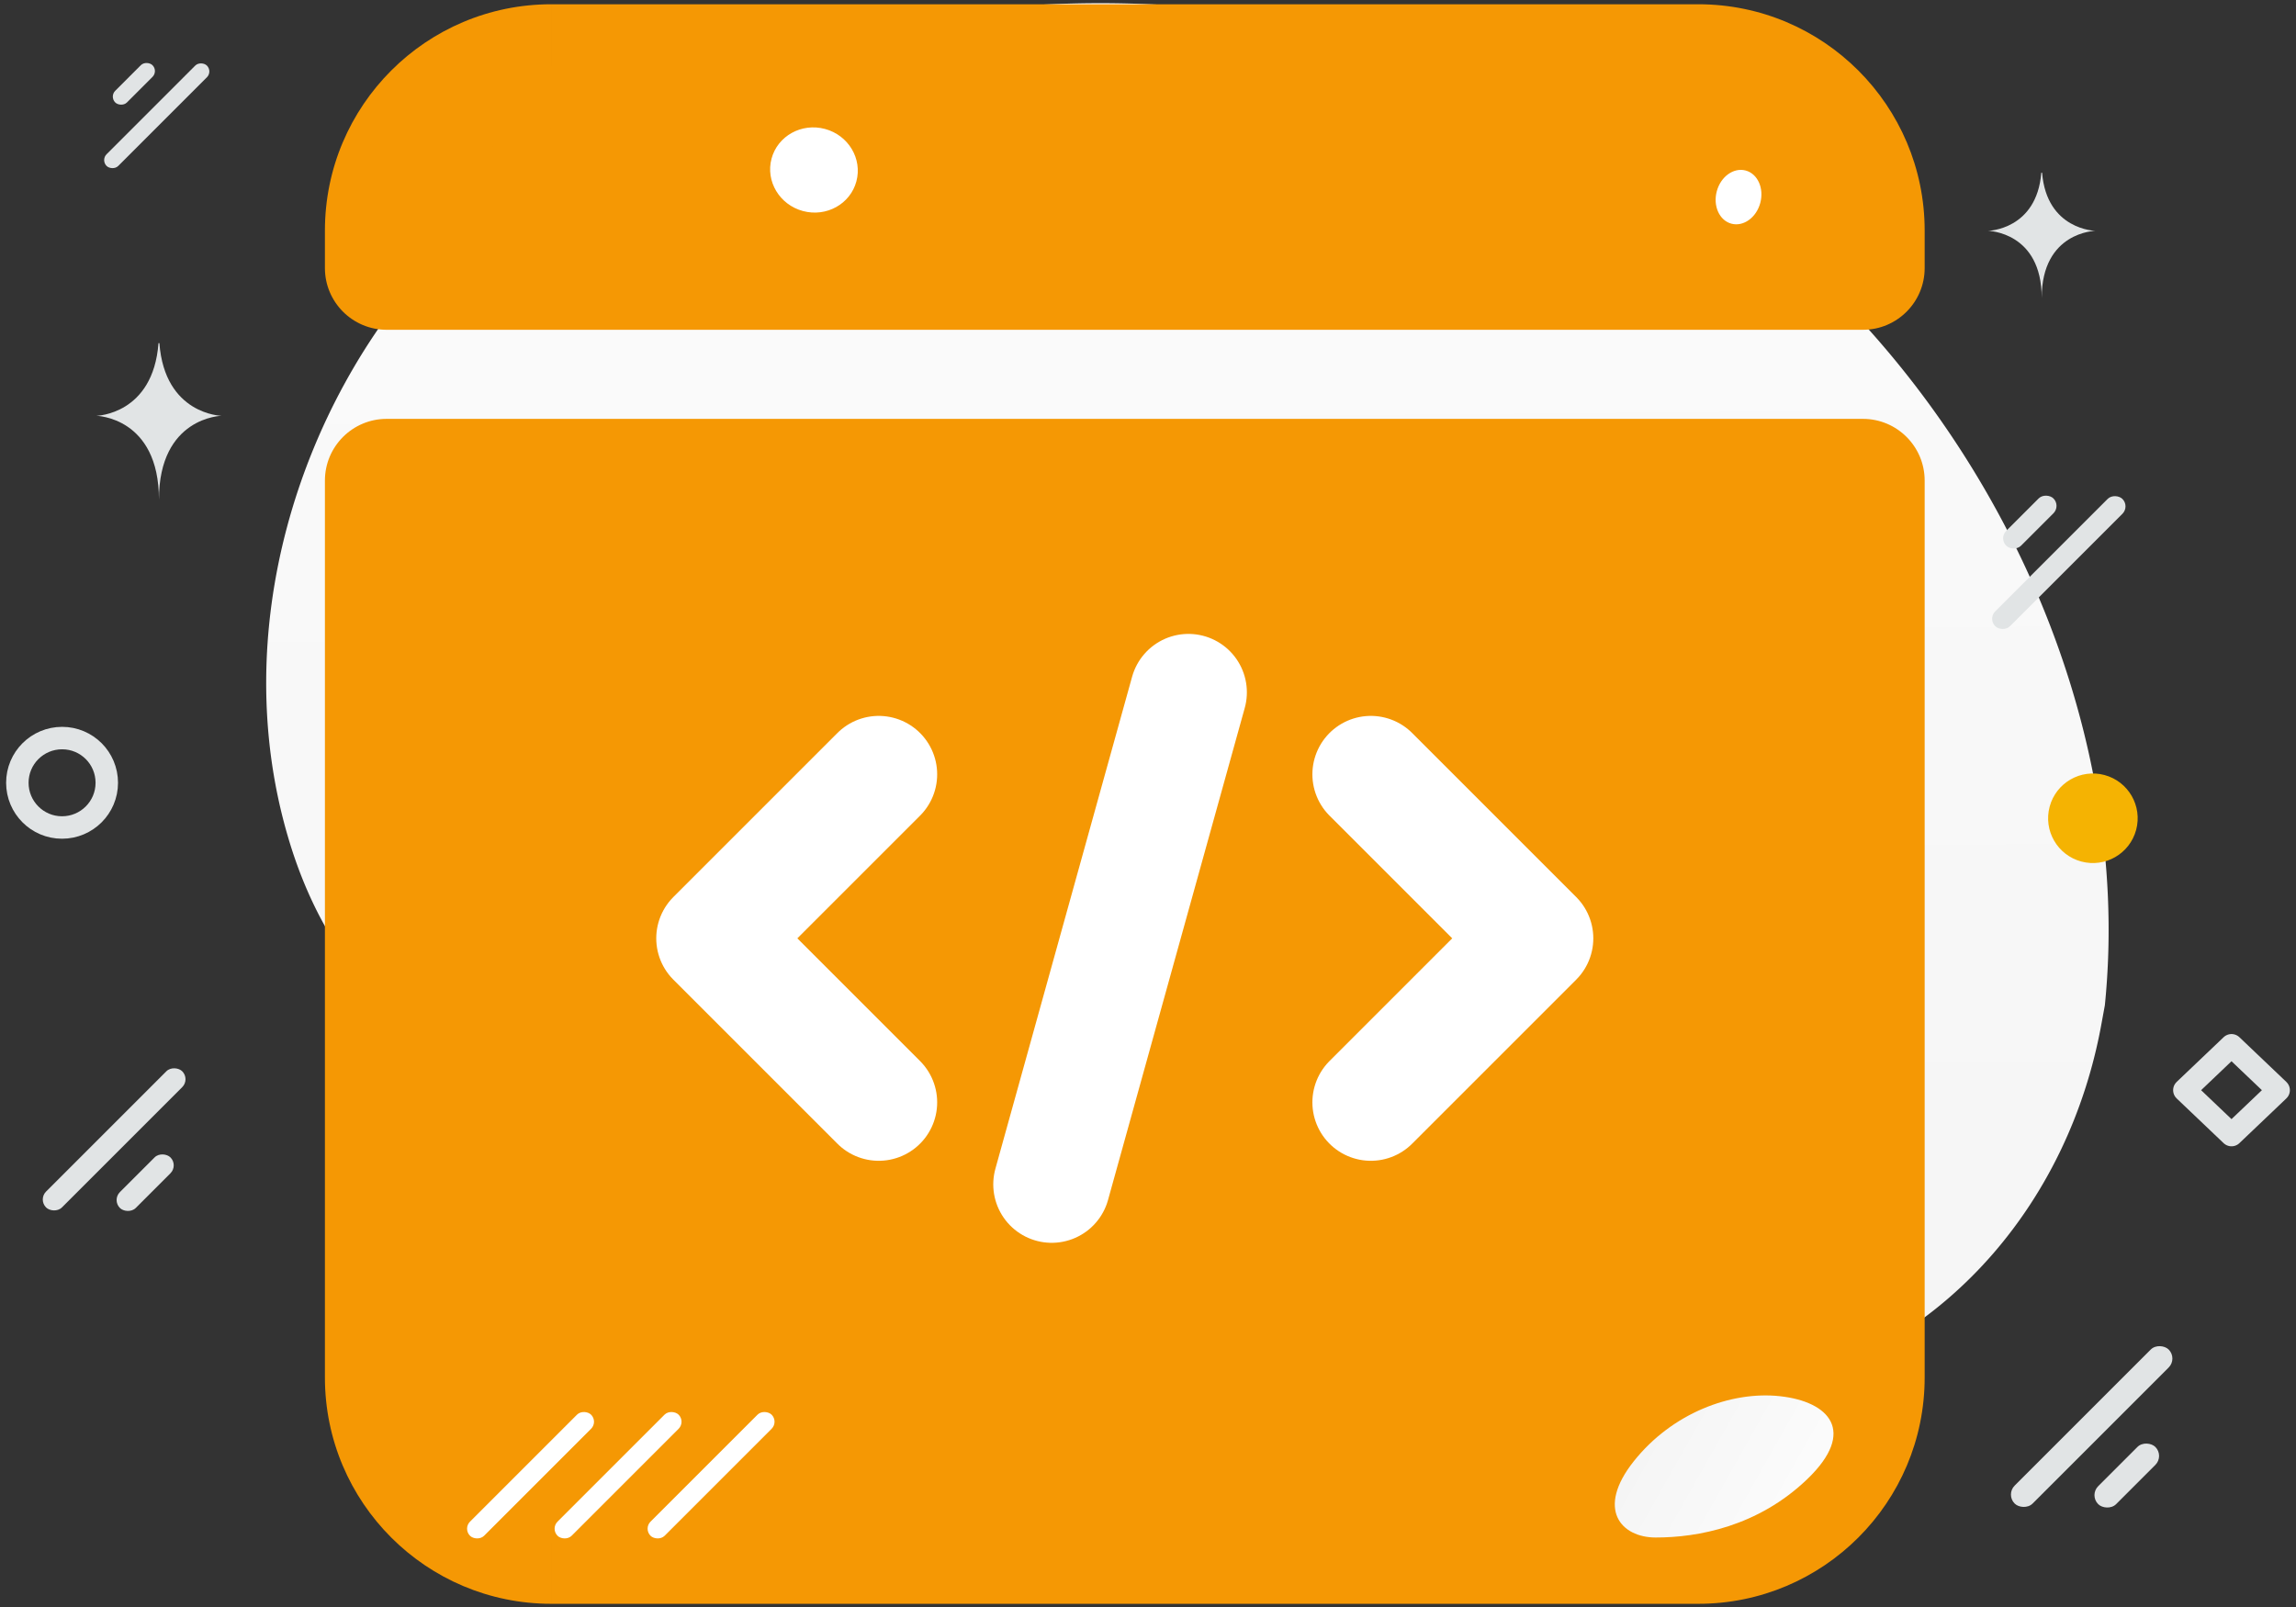
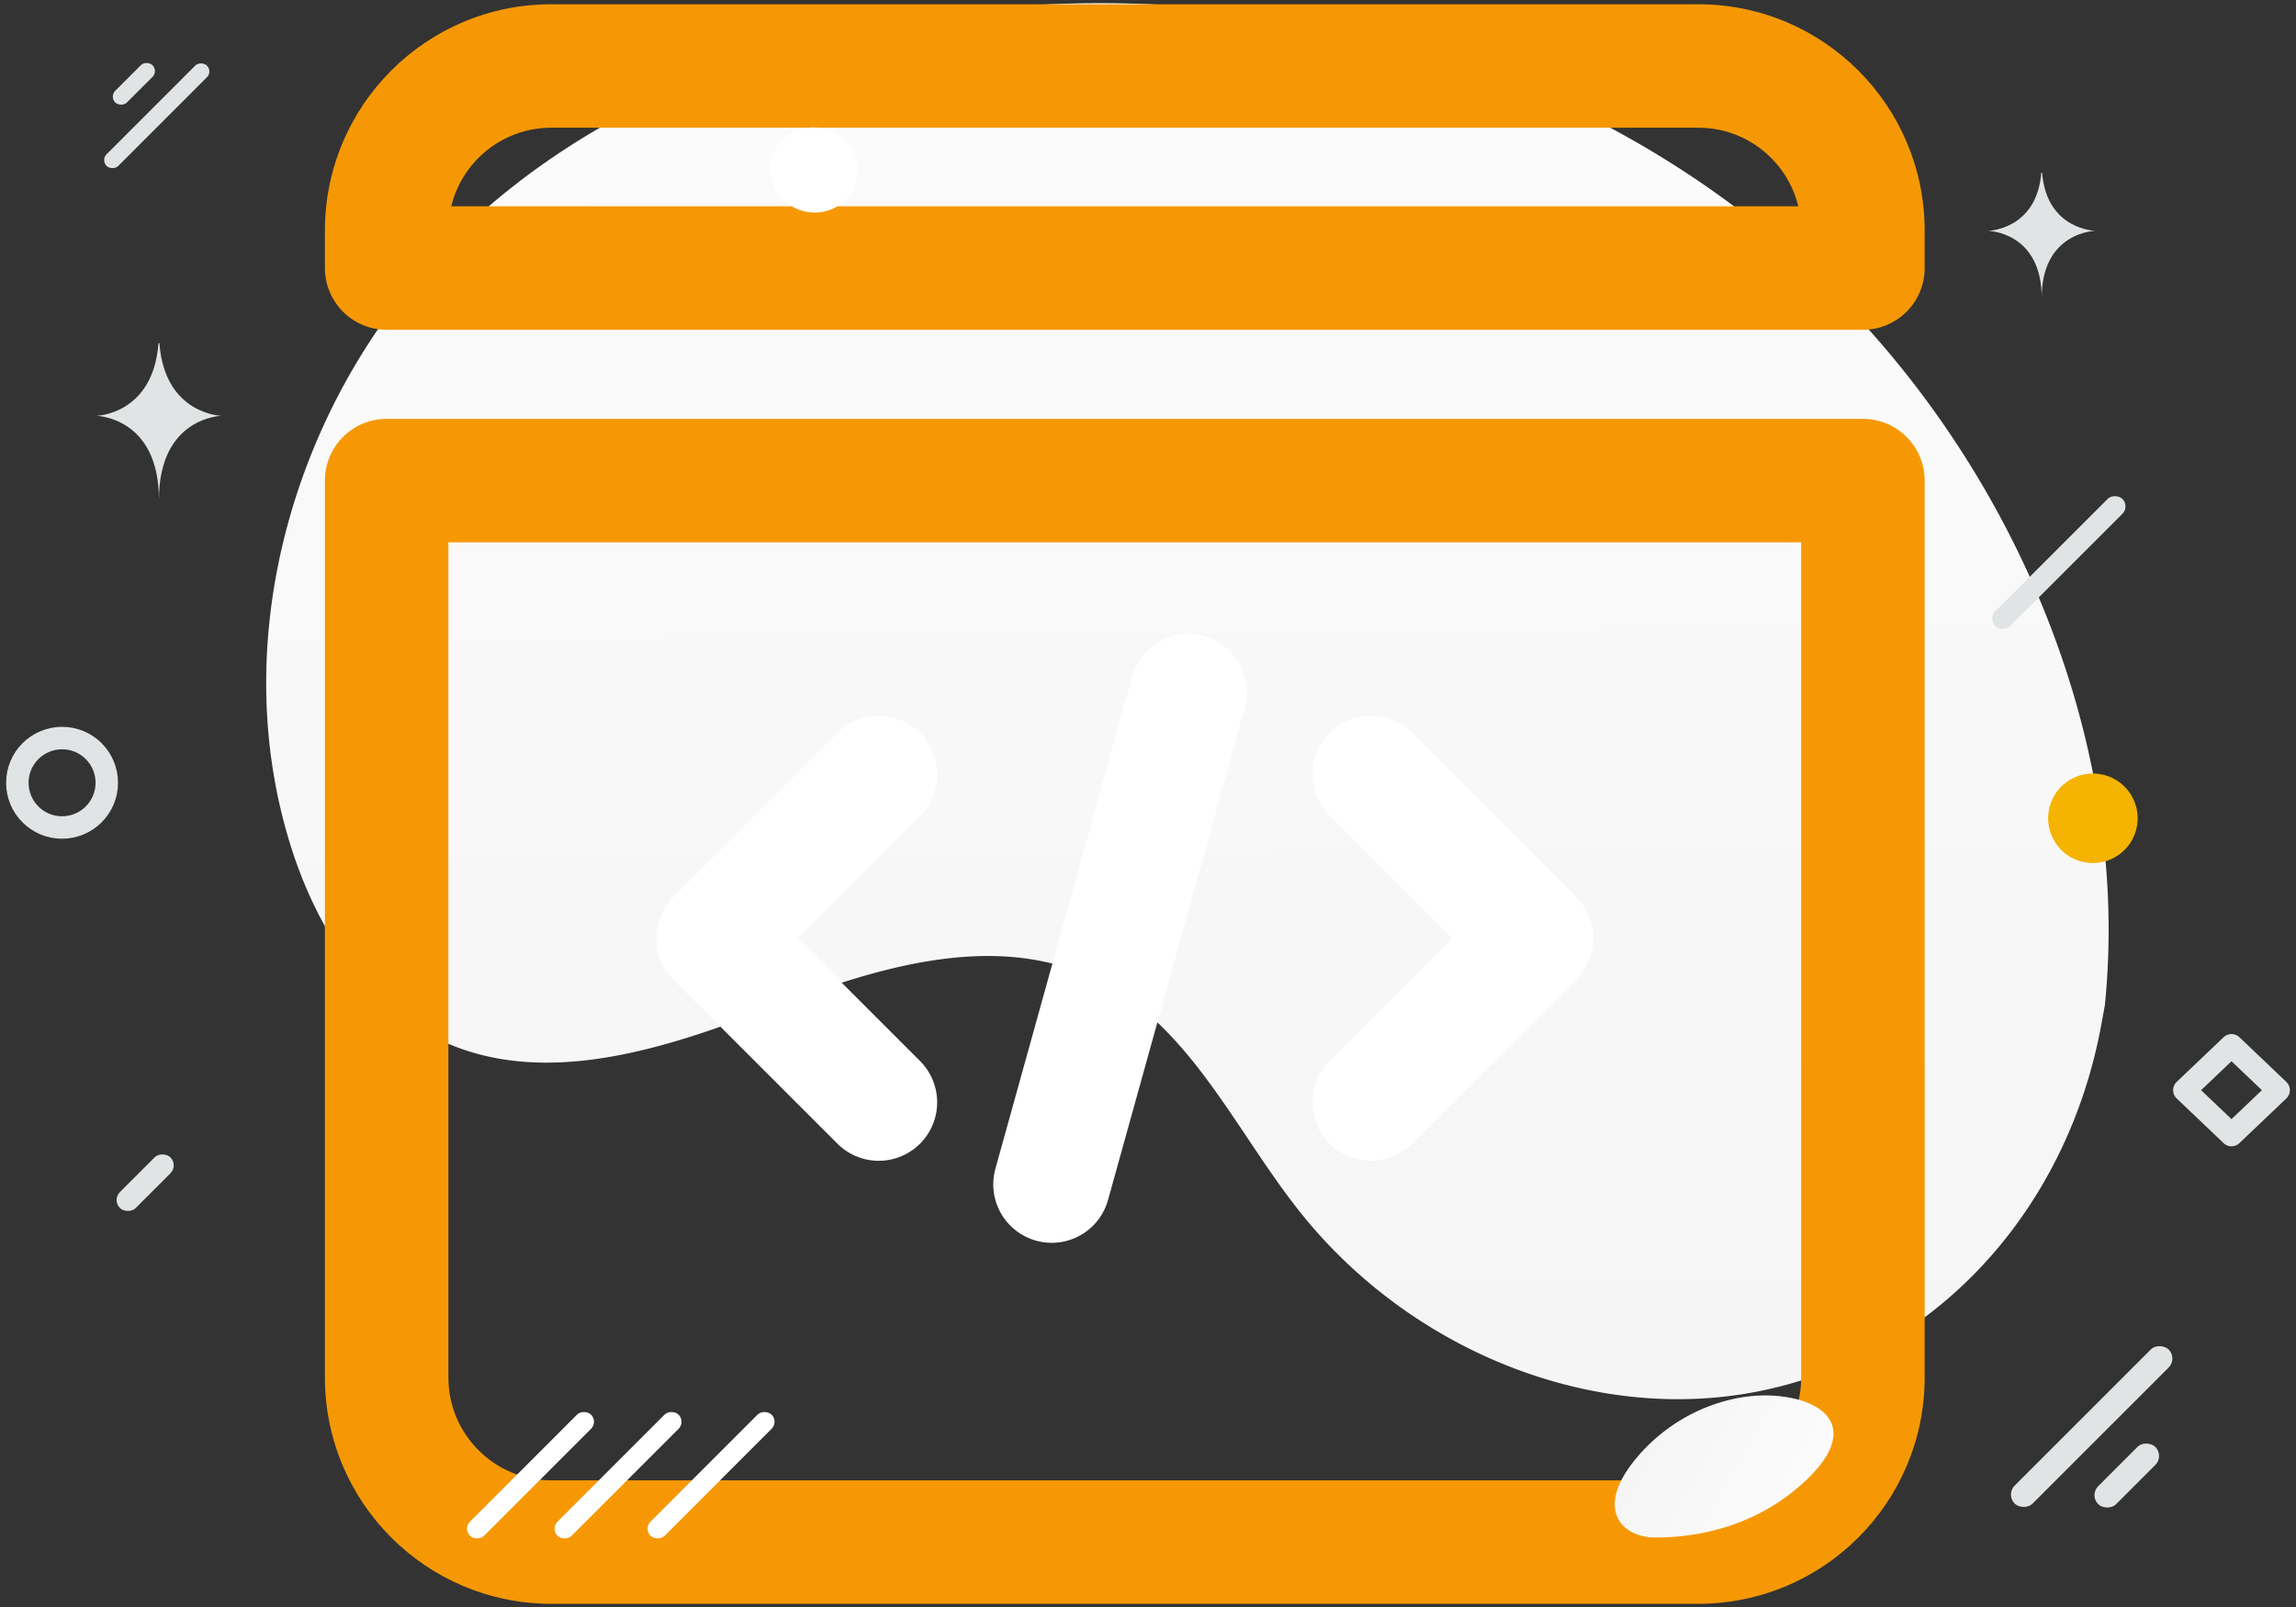
<svg xmlns="http://www.w3.org/2000/svg" xmlns:ns1="http://sodipodi.sourceforge.net/DTD/sodipodi-0.dtd" xmlns:ns2="http://www.inkscape.org/namespaces/inkscape" width="550" height="385" viewBox="0 0 550 385" fill="none" version="1.1" id="svg60" ns1:docname="software.svg" ns2:version="1.1.2 (0a00cf5339, 2022-02-04)">
  <rect x="0" y="0" width="550" height="385" fill="#333333" stroke="none" />
  <ns1:namedview id="namedview62" pagecolor="#505050" bordercolor="#eeeeee" borderopacity="1" ns2:pageshadow="0" ns2:pageopacity="0" ns2:pagecheckerboard="0" showgrid="false" fit-margin-top="0" fit-margin-left="0" fit-margin-right="0" fit-margin-bottom="0" ns2:zoom="0.69222222" ns2:cx="268.69984" ns2:cy="345.26485" ns2:window-width="1920" ns2:window-height="1043" ns2:window-x="1920" ns2:window-y="0" ns2:window-maximized="1" ns2:current-layer="svg60" height="385px" />
  <path fill="transparent" d="m -189.311,-109 h 900 v 600 h -900 z" id="path2" />
  <path d="m 504.21,240.842 -0.907,4.951 c -7.751,41.772 -36.35,75.257 -75.128,85.896 a 97.006,97.006 0 0 1 -15.231,2.917 c -37.184,4.143 -76.821,-13.139 -101.593,-44.32 -14.57,-18.336 -24.994,-41.649 -44.616,-53.391 -25.557,-15.297 -56.438,-5.295 -83.05,4.952 -26.637,10.271 -57.541,20.174 -83.05,4.755 -15.967,-9.633 -26.269,-27.676 -31.665,-46.159 -14.349,-48.905 2.183,-102.835 34.78,-138.134 32.597,-35.3 79.077,-53.612 126.194,-59.47 65.979,-8.188 136.962,7.648 191.511,51.282 54.549,43.635 89.844,116.661 82.755,186.721 z" fill="url(#a)" id="path4" style="fill:url(#a)" />
-   <path fill-rule="evenodd" clip-rule="evenodd" d="m 132.058,15.809 c -21.78,0 -39.437,17.656 -39.437,39.437 v 8.974 H 446.259 v -8.974 c 0,-21.781 -17.656,-39.437 -39.437,-39.437 z m 314.201,99.331 H 92.621 v 214.87 c 0,21.78 17.657,39.437 39.437,39.437 h 274.764 c 21.781,0 39.437,-17.657 39.437,-39.437 z" fill="#f59804" id="path6" />
  <path d="m 92.621,64.22 h -14.788 c 0,8.167 6.621,14.789 14.788,14.789 z m 353.638,0 v 14.789 c 8.168,0 14.789,-6.622 14.789,-14.789 z m 0,50.92 h 14.789 c 0,-8.168 -6.621,-14.789 -14.789,-14.789 z m -353.638,0 v -14.789 c -8.167,0 -14.788,6.621 -14.788,14.789 z m 14.789,-59.894 c 0,-13.613 11.035,-24.648 24.648,-24.648 V 1.02 c -29.948,0 -54.225,24.278 -54.225,54.226 z m 0,8.974 v -8.974 H 77.833 v 8.974 z m -14.789,14.789 H 446.259 v -29.578 H 92.621 Z m 338.849,-23.763 v 8.974 h 29.578 v -8.974 z m -24.648,-24.648 c 13.613,0 24.648,11.035 24.648,24.648 h 29.578 c 0,-29.948 -24.278,-54.226 -54.226,-54.226 z m -274.764,0 h 274.764 V 1.02 h -274.764 z m 314.201,69.753 H 92.621 v 29.578 H 446.259 Z m -338.849,229.659 v -214.87 H 77.833 v 214.87 z m 24.648,24.648 c -13.613,0 -24.648,-11.036 -24.648,-24.648 H 77.833 c 0,29.948 24.277,54.225 54.225,54.225 z m 274.764,0 h -274.764 v 29.577 h 274.764 z m 24.648,-24.648 c 0,13.612 -11.035,24.648 -24.648,24.648 v 29.577 c 29.948,0 54.226,-24.277 54.226,-54.225 z m 0,-214.87 v 214.87 h 29.578 v -214.87 z" fill="#f59804" id="path8" />
  <rect x="86.543" y="592.924" width="52.18" height="6.079" rx="3.04" transform="rotate(-45)" fill="#e1e4e5" id="rect10" />
  <rect x="100.59" y="607.172" width="19.375" height="6.079" rx="3.04" transform="rotate(-45)" fill="#e1e4e5" id="rect12" />
  <rect x="-23.936" y="-48.141" width="33.993" height="3.96" rx="1.98" transform="rotate(135)" fill="#e1e4e5" id="rect14" />
  <rect x="-14.785" y="-38.858" width="12.622" height="3.96" rx="1.98" transform="rotate(135)" fill="#e1e4e5" id="rect16" />
-   <rect x="-196.744" y="209.662" width="46.128" height="5.374" rx="2.687" transform="rotate(-45)" fill="#e1e4e5" id="rect18" />
  <rect x="-184.327" y="222.257" width="17.128" height="5.374" rx="2.687" transform="rotate(-45)" fill="#e1e4e5" id="rect20" />
  <rect x="-274.985" y="-446.547" width="43.102" height="5.022" rx="2.511" transform="rotate(135)" fill="#e1e4e5" id="rect22" />
-   <rect x="-263.383" y="-434.777" width="16.004" height="5.022" rx="2.511" transform="rotate(135)" fill="#e1e4e5" id="rect24" />
  <path clip-rule="evenodd" d="m 534.551,271.893 -11.248,-10.712 11.248,-10.711 11.247,10.711 z" stroke="#e1e4e5" stroke-width="5.471" stroke-linecap="round" stroke-linejoin="round" id="path26" />
  <path d="m 25.58,187.537 c 0,5.919 -4.798,10.711 -10.724,10.711 -5.926,0 -10.7,-4.815 -10.7,-10.711 0,-5.92 4.797,-10.712 10.724,-10.712 5.926,0 10.7,4.792 10.7,10.712 z" stroke="#e1e4e5" stroke-width="5.378" stroke-miterlimit="10" id="path28" />
  <ellipse cx="-11.128" cy="-198.88" rx="10.181" ry="10.521" transform="rotate(105)" fill="#ffffff" id="ellipse30" />
  <circle r="10.726" transform="matrix(-0.259,0.966,0.966,0.259,0,0)" fill="#f59804" id="circle32" cx="59.511" cy="534.948" style="fill:#f5b302;fill-opacity:1" />
-   <ellipse rx="6.592" ry="5.394" transform="matrix(-0.259,0.966,0.966,0.259,0,0)" fill="#ffffff" id="ellipse34" cx="-62.234" cy="414.432" />
  <path d="m 37.964,82.211 h 0.218 c 1.29,17.143 14.89,17.407 14.89,17.407 0,0 -14.997,0.275 -14.997,20.084 0,-19.809 -14.996,-20.084 -14.996,-20.084 0,0 13.594,-0.264 14.885,-17.407 z m 451.026,-40.834 h 0.187 c 1.106,13.715 12.763,13.926 12.763,13.926 0,0 -12.854,0.22 -12.854,16.067 0,-15.847 -12.854,-16.067 -12.854,-16.067 0,0 11.652,-0.211 12.758,-13.926 z" fill="#e1e4e5" id="path36" />
  <rect x="-180.555" y="337.388" width="41.019" height="4.779" rx="2.389" transform="rotate(-45)" fill="#ffffff" id="rect38" />
  <rect x="-165.729" y="352.215" width="41.019" height="4.779" rx="2.389" transform="rotate(-45)" fill="#ffffff" id="rect40" />
  <rect x="-149.976" y="367.968" width="41.019" height="4.779" rx="2.389" transform="rotate(-45)" fill="#ffffff" id="rect42" />
  <path d="m 396.59,368.351 c 10.057,0.012 24.531,-2.607 36.388,-14.034 11.854,-11.429 5.19,-18.531 -6.579,-19.818 -11.77,-1.287 -25.884,4.08 -35.023,15.574 -9.139,11.494 -3.042,18.269 5.214,18.278 z" fill="url(#b)" id="path44" style="fill:url(#b)" />
  <path d="m 210.496,264.099 -39.293,-39.294 39.293,-39.293 m 117.882,0 39.293,39.293 -39.293,39.294 m -43.694,-98.23 -32.751,117.88" stroke="#ffffff" stroke-width="28" stroke-linecap="round" stroke-linejoin="round" id="path46" />
  <defs id="defs58">
    <linearGradient id="a" x1="462.874" y1="-78.512" x2="470.689" y2="807.326" gradientUnits="userSpaceOnUse" gradientTransform="translate(-187.844,-108.236)">
      <stop stop-color="#fff" id="stop48" />
      <stop offset="1" stop-color="#EEE" id="stop50" />
    </linearGradient>
    <linearGradient id="b" x1="637.595" y1="480.347" x2="546.095" y2="428.686" gradientUnits="userSpaceOnUse" gradientTransform="translate(-187.844,-108.236)">
      <stop stop-color="#fff" id="stop53" />
      <stop offset="1" stop-color="#EEE" id="stop55" />
    </linearGradient>
  </defs>
</svg>